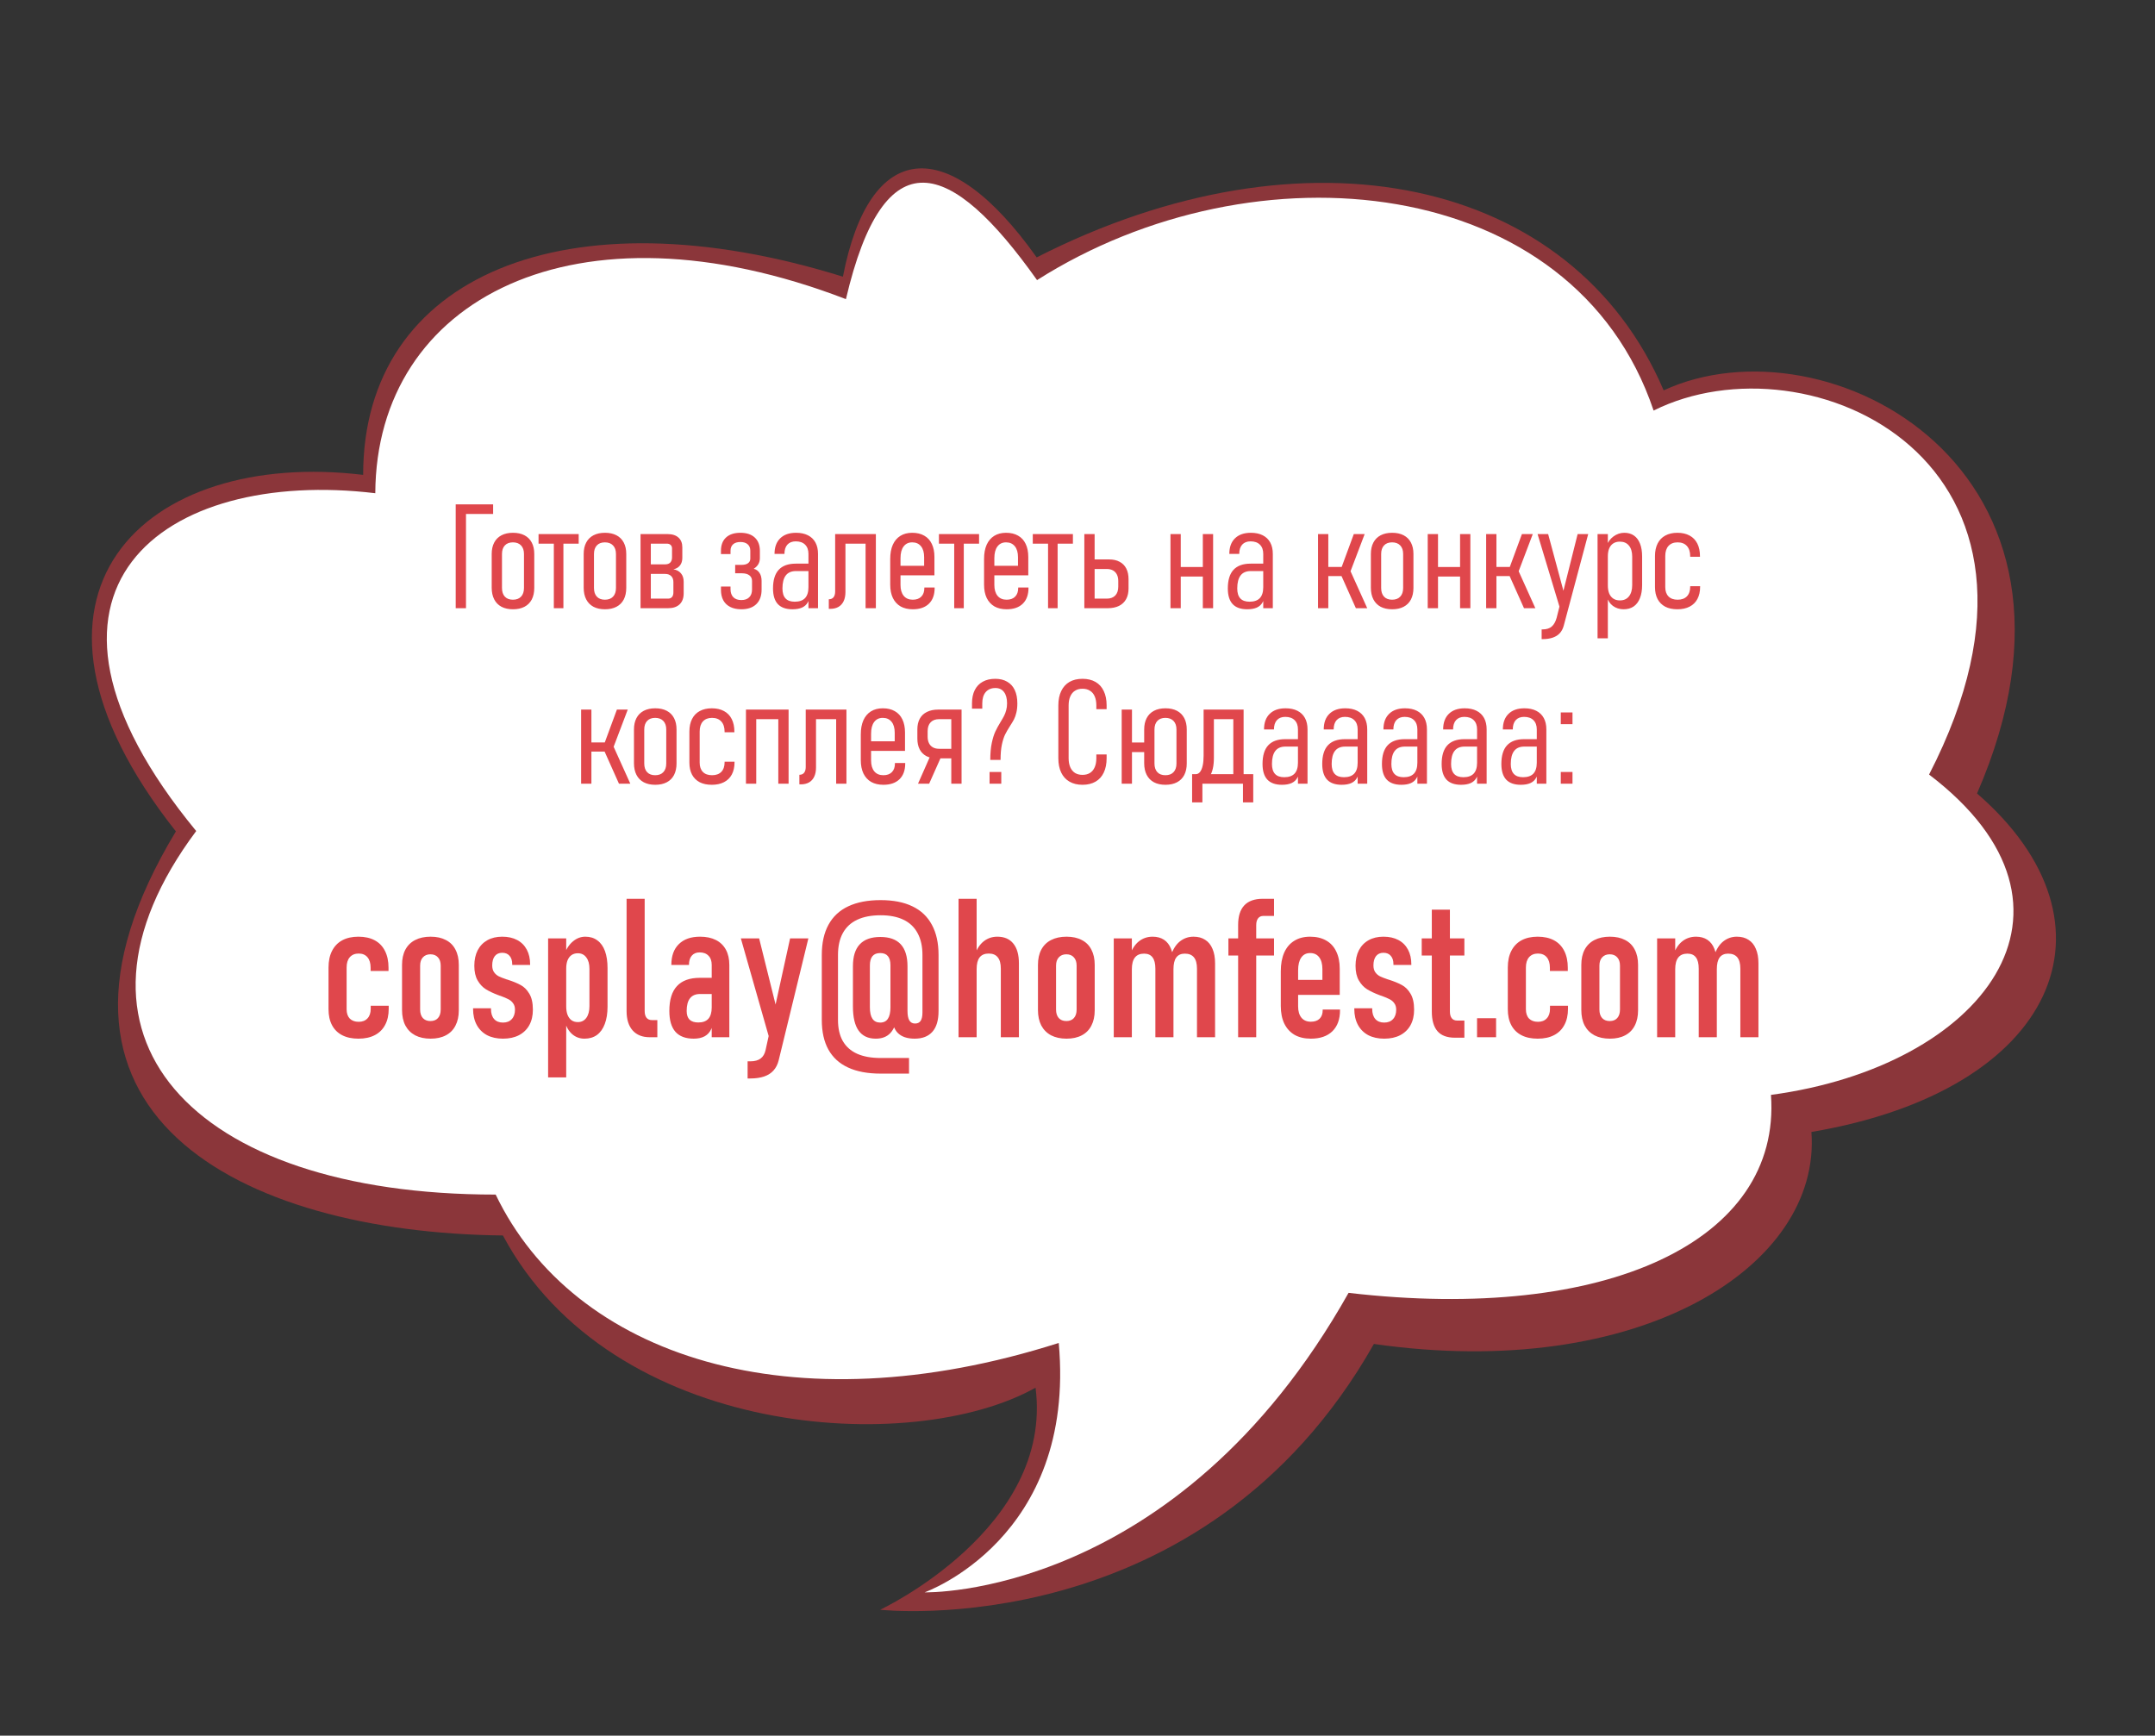
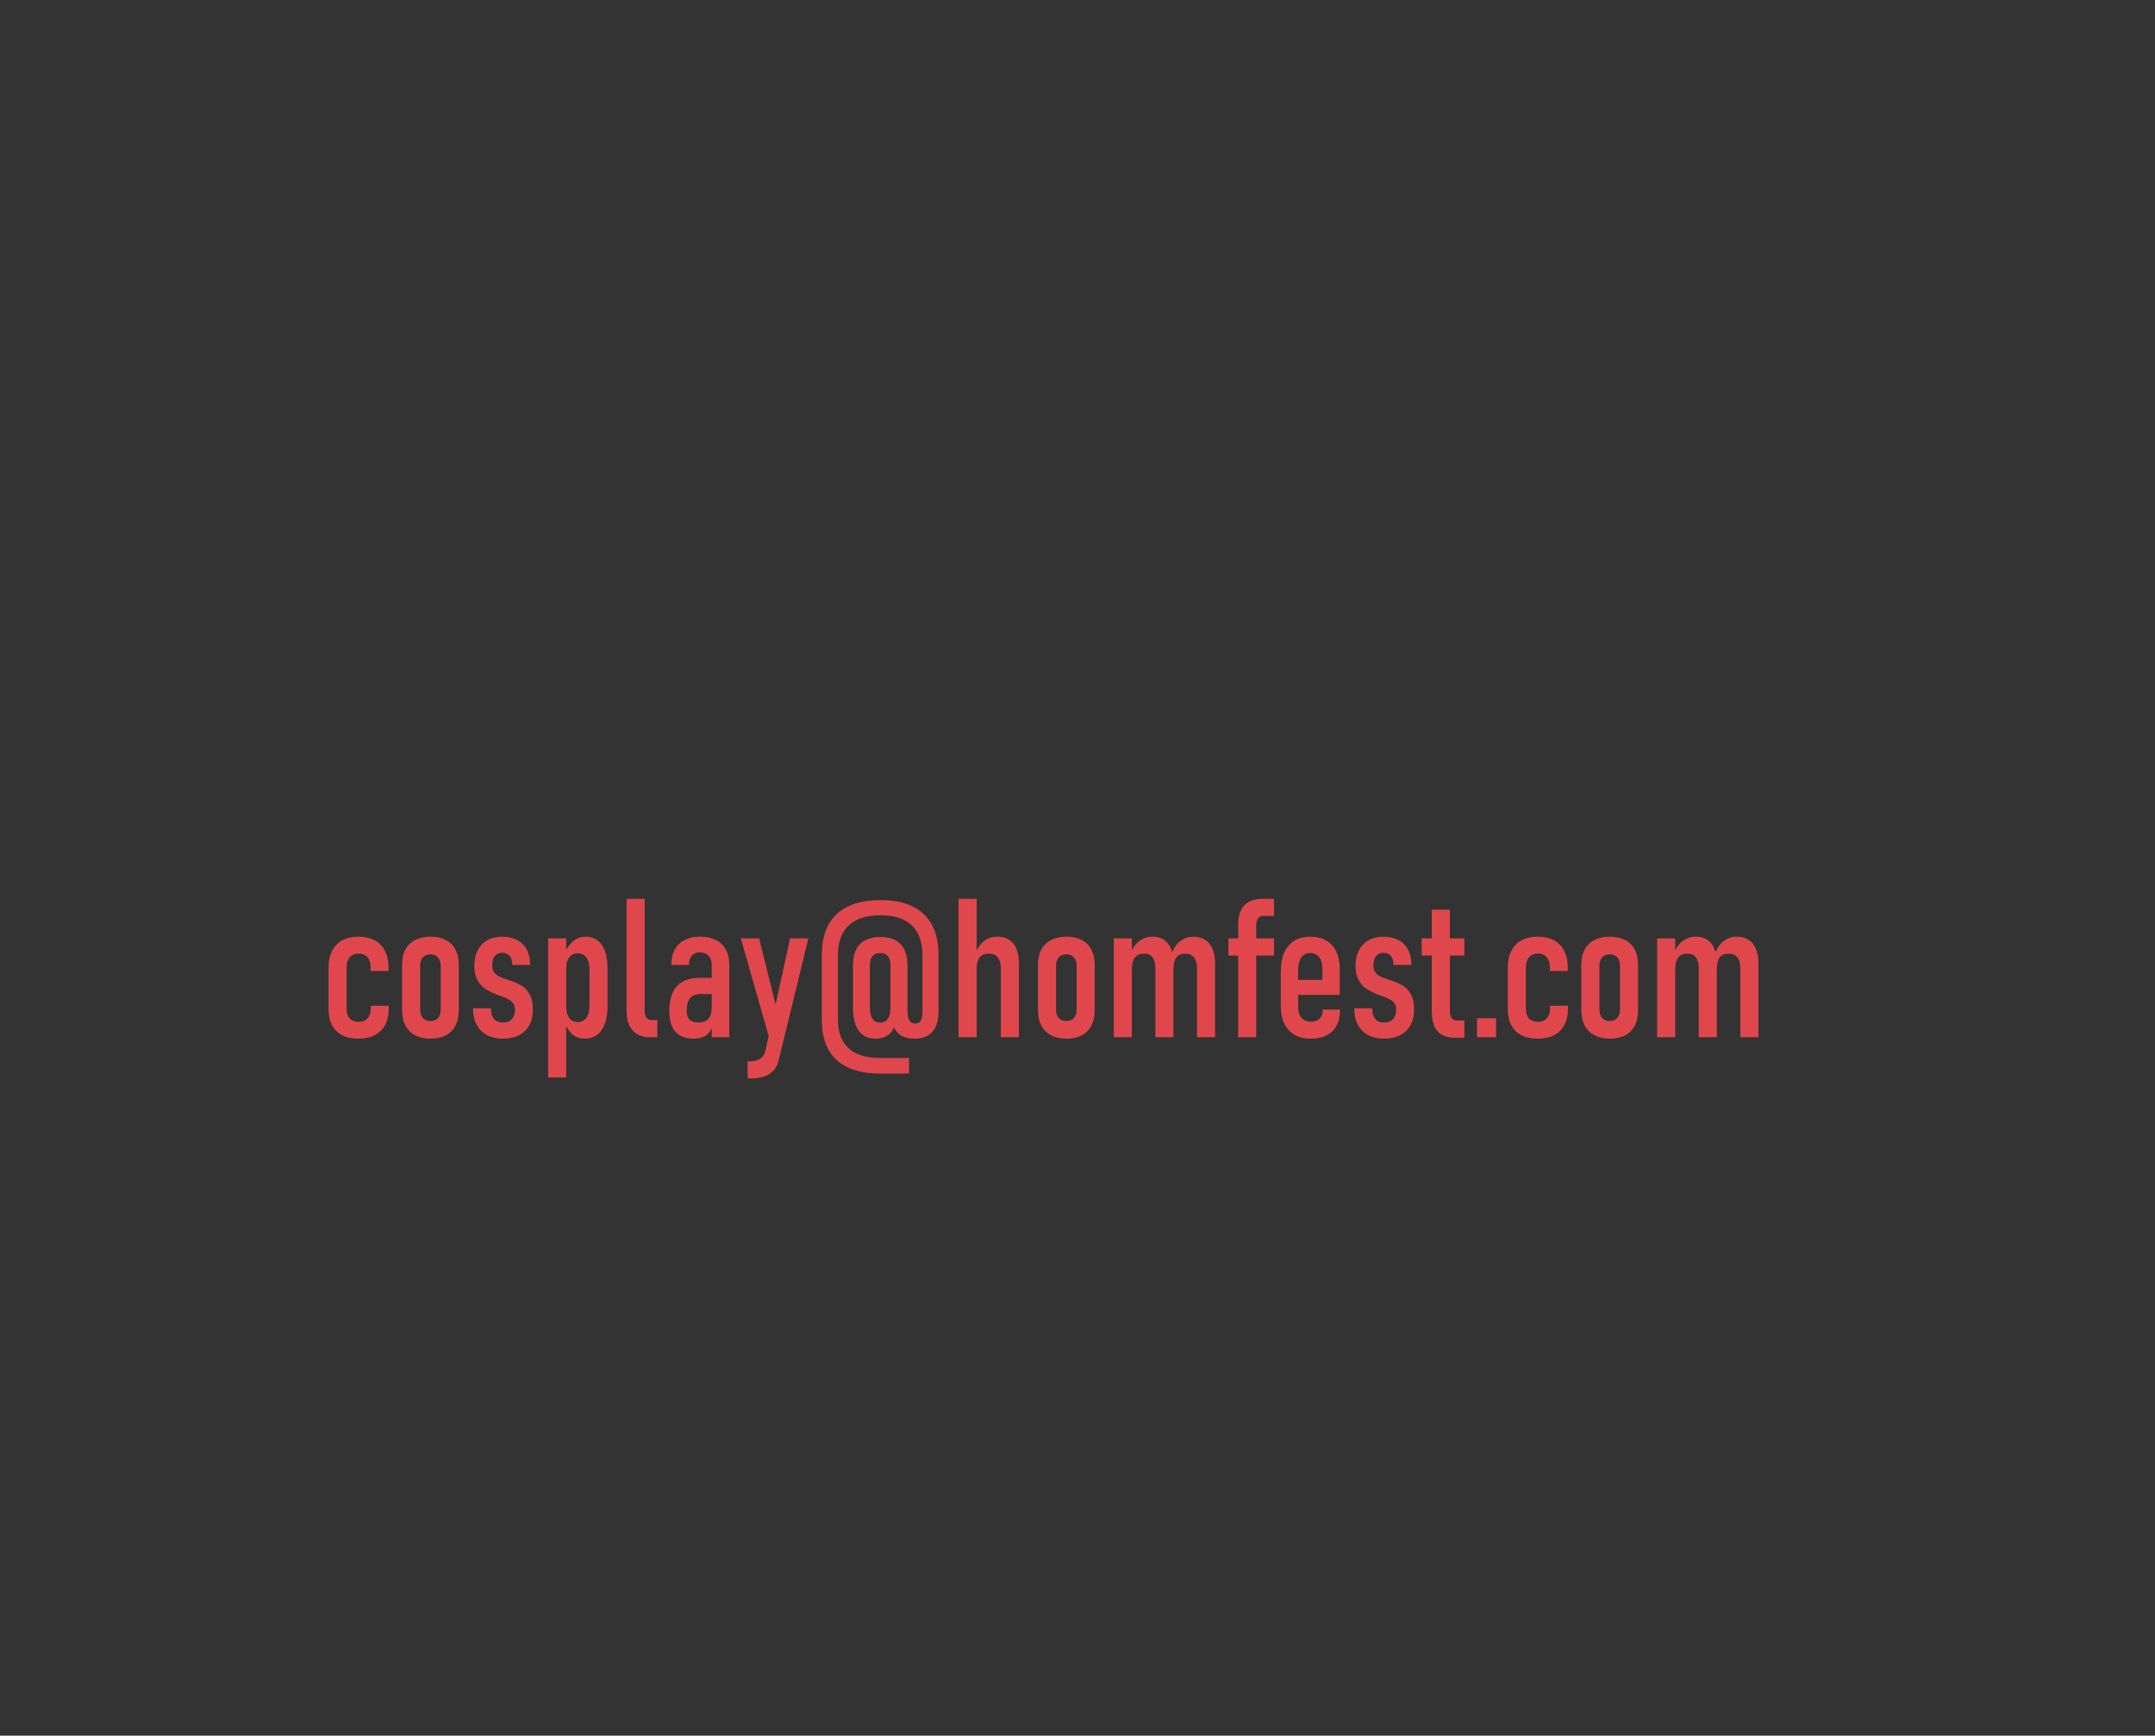
<svg xmlns="http://www.w3.org/2000/svg" width="442" height="356" viewBox="0 0 442 356" fill="none">
  <rect x="0" y="0" width="442" height="356" fill="#333333" stroke="none" />
  <g clip-path="url(#clip0_2113_9255)">
-     <path d="M341.223 80.067C322.505 36.272 267.804 24.671 212.63 52.795C194.348 27.064 178.331 28.658 172.885 56.75C116.347 39.147 74.489 56.441 74.484 97.404C29.883 92.025 -2.638 121.584 36.077 170.53C1.135 228.368 49.285 252.809 103.153 253.412C125.432 295.1 187.072 298.842 212.399 284.631C216.093 313.515 180.523 330.179 180.523 330.179C180.523 330.179 246.711 337.618 281.791 275.663C336.452 283.479 373.597 259.673 371.527 232.18C421.878 223.66 436.446 189.566 405.498 162.749C434.612 95.924 374.518 64.683 341.223 80.067Z" fill="#8B363A" />
-     <path d="M189.646 326.608C189.646 326.608 220.772 315.634 217.154 275.454C162.327 292.963 117.622 278.221 101.662 245.023C38.998 245.047 9.124 212.125 40.242 170.455C-0.704 120.726 33.738 95.957 76.974 101.167C77.158 61.318 118.077 40.028 173.502 61.355C181.371 27.833 194.986 32.494 212.704 57.453C257.367 29.073 322.76 35.446 339.163 84.211C370.842 68.395 428.859 94.402 395.662 158.871C431.869 186.413 406.543 218.77 363.232 224.576C365.399 254.528 329.515 271.346 276.595 265.181C241.251 328.031 189.646 326.608 189.646 326.608Z" fill="white" />
-   </g>
-   <path d="M93.467 103.451H95.577V124.75H93.467V103.451ZM95.328 103.451H101.143V105.414H95.328V103.451ZM105.215 124.97C104.297 124.97 103.511 124.799 102.857 124.457C102.203 124.106 101.705 123.598 101.363 122.934C101.021 122.27 100.85 121.474 100.85 120.546V113.632C100.85 112.714 101.021 111.933 101.363 111.288C101.705 110.634 102.203 110.136 102.857 109.794C103.511 109.452 104.297 109.281 105.215 109.281C106.133 109.281 106.919 109.452 107.574 109.794C108.228 110.136 108.726 110.634 109.068 111.288C109.41 111.933 109.581 112.714 109.581 113.632V120.59C109.581 121.508 109.41 122.299 109.068 122.963C108.726 123.617 108.228 124.115 107.574 124.457C106.919 124.799 106.133 124.97 105.215 124.97ZM105.201 123.007C105.923 123.007 106.48 122.797 106.871 122.377C107.271 121.957 107.471 121.361 107.471 120.59V113.632C107.471 112.88 107.271 112.294 106.871 111.874C106.47 111.454 105.914 111.244 105.201 111.244C104.488 111.244 103.936 111.454 103.545 111.874C103.155 112.294 102.959 112.88 102.959 113.632V120.59C102.959 121.361 103.155 121.957 103.545 122.377C103.936 122.797 104.488 123.007 105.201 123.007ZM113.594 109.545H115.557V124.75H113.594V109.545ZM110.459 109.545H118.692V111.508H110.459V109.545ZM124.083 124.97C123.165 124.97 122.378 124.799 121.724 124.457C121.07 124.106 120.572 123.598 120.23 122.934C119.888 122.27 119.717 121.474 119.717 120.546V113.632C119.717 112.714 119.888 111.933 120.23 111.288C120.572 110.634 121.07 110.136 121.724 109.794C122.378 109.452 123.165 109.281 124.083 109.281C125 109.281 125.787 109.452 126.441 109.794C127.095 110.136 127.593 110.634 127.935 111.288C128.277 111.933 128.448 112.714 128.448 113.632V120.59C128.448 121.508 128.277 122.299 127.935 122.963C127.593 123.617 127.095 124.115 126.441 124.457C125.787 124.799 125 124.97 124.083 124.97ZM124.068 123.007C124.791 123.007 125.347 122.797 125.738 122.377C126.138 121.957 126.338 121.361 126.338 120.59V113.632C126.338 112.88 126.138 112.294 125.738 111.874C125.337 111.454 124.781 111.244 124.068 111.244C123.355 111.244 122.803 111.454 122.413 111.874C122.022 112.294 121.827 112.88 121.827 113.632V120.59C121.827 121.361 122.022 121.957 122.413 122.377C122.803 122.797 123.355 123.007 124.068 123.007ZM133.135 122.787H137.017C137.369 122.787 137.637 122.68 137.823 122.465C138.018 122.24 138.116 121.918 138.116 121.498V119.389C138.116 118.861 137.964 118.451 137.662 118.158C137.359 117.865 136.949 117.719 136.431 117.719H133.135V115.756H136.431C136.88 115.756 137.227 115.634 137.471 115.39C137.715 115.136 137.837 114.784 137.837 114.335V112.489C137.837 112.187 137.74 111.947 137.544 111.772C137.359 111.596 137.095 111.508 136.753 111.508H133.135V109.545H136.915C137.881 109.545 138.628 109.784 139.156 110.263C139.683 110.732 139.947 111.401 139.947 112.27V114.438C139.947 115.063 139.786 115.58 139.463 115.99C139.141 116.401 138.692 116.659 138.116 116.767C138.79 116.884 139.307 117.162 139.668 117.602C140.04 118.041 140.225 118.617 140.225 119.33V121.703C140.225 122.67 139.947 123.422 139.39 123.959C138.833 124.486 138.042 124.75 137.017 124.75H133.135V122.787ZM131.377 109.545H133.487V124.75H131.377V109.545ZM152.046 124.97C151.167 124.97 150.416 124.814 149.791 124.501C149.166 124.189 148.687 123.734 148.355 123.139C148.033 122.543 147.872 121.825 147.872 120.985V120.312H149.834V120.839C149.834 121.552 150.025 122.104 150.406 122.494C150.796 122.885 151.343 123.08 152.046 123.08C152.74 123.08 153.277 122.895 153.658 122.524C154.048 122.143 154.244 121.61 154.244 120.927V119.154C154.244 118.656 154.058 118.271 153.687 117.997C153.326 117.724 152.808 117.587 152.134 117.587H150.787V115.859H152.134C152.691 115.859 153.121 115.746 153.423 115.522C153.736 115.297 153.892 114.98 153.892 114.569V112.958C153.892 112.392 153.711 111.952 153.35 111.64C152.999 111.327 152.5 111.171 151.856 111.171C151.211 111.171 150.713 111.327 150.362 111.64C150.01 111.952 149.834 112.397 149.834 112.973V113.647H147.872V112.973C147.872 111.801 148.218 110.893 148.912 110.248C149.605 109.604 150.586 109.281 151.856 109.281C153.125 109.281 154.107 109.604 154.8 110.248C155.503 110.893 155.855 111.806 155.855 112.987V114.452C155.855 114.931 155.748 115.356 155.533 115.727C155.318 116.088 155.005 116.401 154.595 116.664C155.103 116.791 155.499 117.074 155.782 117.514C156.065 117.943 156.207 118.49 156.207 119.154V120.942C156.207 122.221 155.845 123.212 155.123 123.915C154.4 124.618 153.375 124.97 152.046 124.97ZM165.816 113.617C165.816 112.797 165.586 112.162 165.127 111.713C164.678 111.264 164.039 111.039 163.208 111.039C162.476 111.039 161.905 111.264 161.495 111.713C161.094 112.162 160.894 112.797 160.894 113.617H158.858C158.858 112.24 159.244 111.176 160.015 110.424C160.787 109.662 161.875 109.281 163.282 109.281C164.229 109.281 165.04 109.452 165.713 109.794C166.387 110.136 166.9 110.629 167.251 111.274C167.603 111.918 167.779 112.699 167.779 113.617V124.75H165.816V113.617ZM162.535 124.97C161.207 124.97 160.21 124.618 159.546 123.915C158.882 123.202 158.55 122.133 158.55 120.707C158.55 118.998 158.936 117.724 159.708 116.884C160.489 116.034 161.666 115.609 163.238 115.609H165.948L166.153 117.133H163.252C162.325 117.133 161.631 117.431 161.172 118.026C160.713 118.622 160.484 119.516 160.484 120.707C160.484 121.615 160.694 122.294 161.114 122.743C161.534 123.193 162.164 123.417 163.003 123.417C163.941 123.417 164.644 123.173 165.113 122.685C165.582 122.187 165.816 121.44 165.816 120.443L166.124 121.703C166.114 122.426 165.972 123.031 165.699 123.52C165.435 124.008 165.04 124.374 164.512 124.618C163.985 124.853 163.326 124.97 162.535 124.97ZM169.991 122.919C170.411 122.919 170.733 122.782 170.958 122.509C171.182 122.226 171.294 121.83 171.294 121.322V109.545H173.404V121.44C173.404 122.162 173.282 122.782 173.038 123.3C172.793 123.818 172.437 124.213 171.968 124.486C171.5 124.75 170.938 124.882 170.284 124.882H169.991V122.919ZM177.535 109.545H179.644V124.75H177.535V109.545ZM173.155 109.545H178.238V111.508H173.155V109.545ZM187.217 124.97C186.241 124.97 185.406 124.775 184.712 124.384C184.029 123.984 183.501 123.407 183.13 122.655C182.769 121.894 182.588 120.981 182.588 119.916V114.643C182.588 113.51 182.764 112.543 183.116 111.742C183.477 110.942 183.995 110.331 184.668 109.911C185.342 109.491 186.153 109.281 187.1 109.281C188.067 109.281 188.887 109.477 189.561 109.867C190.245 110.248 190.762 110.81 191.114 111.552C191.475 112.294 191.656 113.188 191.656 114.233V118.012H183.877V116.049H189.546V114.291C189.546 113.324 189.332 112.577 188.902 112.05C188.472 111.513 187.872 111.244 187.1 111.244C186.338 111.244 185.748 111.527 185.328 112.094C184.908 112.651 184.698 113.446 184.698 114.482V119.975C184.698 120.932 184.917 121.679 185.357 122.216C185.796 122.743 186.417 123.007 187.217 123.007C187.969 123.007 188.55 122.797 188.96 122.377C189.38 121.957 189.59 121.361 189.59 120.59V120.502H191.7V120.59C191.7 121.986 191.309 123.066 190.528 123.827C189.747 124.589 188.643 124.97 187.217 124.97ZM195.713 109.545H197.676V124.75H195.713V109.545ZM192.579 109.545H200.811V111.508H192.579V109.545ZM206.465 124.97C205.489 124.97 204.654 124.775 203.96 124.384C203.277 123.984 202.75 123.407 202.378 122.655C202.017 121.894 201.836 120.981 201.836 119.916V114.643C201.836 113.51 202.012 112.543 202.364 111.742C202.725 110.942 203.243 110.331 203.917 109.911C204.59 109.491 205.401 109.281 206.348 109.281C207.315 109.281 208.135 109.477 208.809 109.867C209.493 110.248 210.01 110.81 210.362 111.552C210.723 112.294 210.904 113.188 210.904 114.233V118.012H203.125V116.049H208.794V114.291C208.794 113.324 208.58 112.577 208.15 112.05C207.72 111.513 207.12 111.244 206.348 111.244C205.586 111.244 204.996 111.527 204.576 112.094C204.156 112.651 203.946 113.446 203.946 114.482V119.975C203.946 120.932 204.166 121.679 204.605 122.216C205.044 122.743 205.665 123.007 206.465 123.007C207.217 123.007 207.798 122.797 208.208 122.377C208.628 121.957 208.838 121.361 208.838 120.59V120.502H210.948V120.59C210.948 121.986 210.557 123.066 209.776 123.827C208.995 124.589 207.891 124.97 206.465 124.97ZM214.961 109.545H216.924V124.75H214.961V109.545ZM211.827 109.545H220.059V111.508H211.827V109.545ZM223.516 122.787H227.002C227.754 122.787 228.335 122.572 228.746 122.143C229.156 121.713 229.361 121.108 229.361 120.326V119.184C229.361 118.666 229.268 118.222 229.083 117.851C228.897 117.48 228.628 117.196 228.277 117.001C227.925 116.806 227.5 116.708 227.002 116.708H223.516V114.745H227.486C228.326 114.745 229.043 114.906 229.639 115.229C230.235 115.541 230.689 116 231.001 116.606C231.314 117.211 231.47 117.943 231.47 118.803V120.707C231.47 121.557 231.304 122.284 230.972 122.89C230.64 123.495 230.152 123.959 229.507 124.281C228.863 124.594 228.091 124.75 227.193 124.75H223.516V122.787ZM222.403 109.545H224.512V124.75H222.403V109.545ZM246.705 109.545H248.814V124.75H246.705V109.545ZM240.069 109.545H242.178V124.75H240.069V109.545ZM241.724 116.298H247.774V118.261H241.724V116.298ZM259.097 113.617C259.097 112.797 258.868 112.162 258.409 111.713C257.959 111.264 257.32 111.039 256.49 111.039C255.757 111.039 255.186 111.264 254.776 111.713C254.375 112.162 254.175 112.797 254.175 113.617H252.139C252.139 112.24 252.525 111.176 253.296 110.424C254.068 109.662 255.157 109.281 256.563 109.281C257.51 109.281 258.321 109.452 258.995 109.794C259.668 110.136 260.181 110.629 260.533 111.274C260.884 111.918 261.06 112.699 261.06 113.617V124.75H259.097V113.617ZM255.816 124.97C254.488 124.97 253.492 124.618 252.828 123.915C252.164 123.202 251.832 122.133 251.832 120.707C251.832 118.998 252.217 117.724 252.989 116.884C253.77 116.034 254.947 115.609 256.519 115.609H259.229L259.434 117.133H256.534C255.606 117.133 254.913 117.431 254.454 118.026C253.995 118.622 253.765 119.516 253.765 120.707C253.765 121.615 253.975 122.294 254.395 122.743C254.815 123.193 255.445 123.417 256.285 123.417C257.222 123.417 257.925 123.173 258.394 122.685C258.863 122.187 259.097 121.44 259.097 120.443L259.405 121.703C259.395 122.426 259.253 123.031 258.98 123.52C258.716 124.008 258.321 124.374 257.793 124.618C257.266 124.853 256.607 124.97 255.816 124.97ZM275.02 116.737L277.671 109.545H279.898L276.631 118.144L275.02 116.737ZM270.333 109.545H272.442V124.75H270.333V109.545ZM274.947 117.704L276.675 116.444L280.425 124.75H278.096L274.947 117.704ZM271.783 116.283H276.91V118.158H271.783V116.283ZM285.538 124.97C284.62 124.97 283.833 124.799 283.179 124.457C282.525 124.106 282.027 123.598 281.685 122.934C281.343 122.27 281.172 121.474 281.172 120.546V113.632C281.172 112.714 281.343 111.933 281.685 111.288C282.027 110.634 282.525 110.136 283.179 109.794C283.833 109.452 284.62 109.281 285.538 109.281C286.456 109.281 287.242 109.452 287.896 109.794C288.55 110.136 289.048 110.634 289.39 111.288C289.732 111.933 289.903 112.714 289.903 113.632V120.59C289.903 121.508 289.732 122.299 289.39 122.963C289.048 123.617 288.55 124.115 287.896 124.457C287.242 124.799 286.456 124.97 285.538 124.97ZM285.523 123.007C286.246 123.007 286.802 122.797 287.193 122.377C287.593 121.957 287.793 121.361 287.793 120.59V113.632C287.793 112.88 287.593 112.294 287.193 111.874C286.792 111.454 286.236 111.244 285.523 111.244C284.81 111.244 284.258 111.454 283.868 111.874C283.477 112.294 283.282 112.88 283.282 113.632V120.59C283.282 121.361 283.477 121.957 283.868 122.377C284.258 122.797 284.81 123.007 285.523 123.007ZM299.468 109.545H301.578V124.75H299.468V109.545ZM292.833 109.545H294.942V124.75H292.833V109.545ZM294.488 116.298H300.538V118.261H294.488V116.298ZM309.502 116.737L312.154 109.545H314.38L311.114 118.144L309.502 116.737ZM304.815 109.545H306.924V124.75H304.815V109.545ZM309.429 117.704L311.158 116.444L314.908 124.75H312.579L309.429 117.704ZM306.265 116.283H311.392V118.158H306.265V116.283ZM325.748 109.545L320.738 128.31C320.572 128.935 320.303 129.452 319.932 129.862C319.561 130.273 319.078 130.58 318.482 130.785C317.896 130.99 317.188 131.093 316.358 131.093H316.197V129.101H316.358C317.178 129.101 317.813 128.905 318.262 128.515C318.711 128.124 319.048 127.528 319.273 126.728L323.58 109.545H325.748ZM315.362 109.545H317.53L321.031 122.524L320.254 125.761L315.362 109.545ZM327.667 109.545H329.776V130.932H327.667V109.545ZM333.013 124.97C332.183 124.97 331.451 124.74 330.816 124.281C330.191 123.813 329.776 123.173 329.571 122.362L329.776 120.063C329.776 120.717 329.869 121.274 330.054 121.733C330.25 122.192 330.533 122.543 330.904 122.787C331.275 123.031 331.719 123.153 332.237 123.153C333.038 123.153 333.658 122.88 334.097 122.333C334.546 121.776 334.771 121 334.771 120.004V114.174C334.771 113.197 334.546 112.441 334.097 111.903C333.658 111.366 333.038 111.098 332.237 111.098C331.719 111.098 331.275 111.215 330.904 111.449C330.533 111.684 330.25 112.03 330.054 112.489C329.869 112.939 329.776 113.481 329.776 114.115L329.468 112.065C329.771 111.195 330.259 110.517 330.933 110.028C331.617 109.53 332.359 109.281 333.16 109.281C333.931 109.281 334.59 109.472 335.137 109.853C335.684 110.234 336.099 110.79 336.382 111.523C336.666 112.245 336.807 113.124 336.807 114.159V120.004C336.807 121.049 336.656 121.947 336.353 122.699C336.06 123.442 335.63 124.008 335.064 124.399C334.498 124.779 333.814 124.97 333.013 124.97ZM344.043 124.97C343.067 124.97 342.237 124.794 341.553 124.443C340.87 124.081 340.347 123.564 339.986 122.89C339.625 122.206 339.444 121.381 339.444 120.414V114.057C339.444 113.051 339.625 112.192 339.986 111.479C340.347 110.766 340.87 110.224 341.553 109.853C342.247 109.472 343.077 109.281 344.043 109.281C345.02 109.281 345.855 109.472 346.548 109.853C347.242 110.224 347.769 110.771 348.13 111.493C348.492 112.206 348.672 113.07 348.672 114.086V114.203H346.666V114.086C346.666 113.188 346.441 112.489 345.992 111.991C345.542 111.493 344.908 111.244 344.087 111.244C343.287 111.244 342.662 111.488 342.212 111.977C341.773 112.465 341.553 113.158 341.553 114.057V120.414C341.553 121.244 341.773 121.884 342.212 122.333C342.652 122.782 343.277 123.007 344.087 123.007C344.908 123.007 345.542 122.777 345.992 122.318C346.441 121.85 346.666 121.195 346.666 120.356V120.238H348.702V120.356C348.702 121.332 348.516 122.167 348.145 122.86C347.784 123.544 347.251 124.067 346.548 124.428C345.855 124.789 345.02 124.97 344.043 124.97ZM123.877 152.737L126.529 145.545H128.755L125.489 154.144L123.877 152.737ZM119.19 145.545H121.299V160.75H119.19V145.545ZM123.804 153.704L125.533 152.444L129.283 160.75H126.954L123.804 153.704ZM120.64 152.283H125.767V154.158H120.64V152.283ZM134.395 160.97C133.477 160.97 132.691 160.799 132.037 160.457C131.382 160.106 130.884 159.598 130.542 158.934C130.201 158.27 130.03 157.474 130.03 156.546V149.632C130.03 148.714 130.201 147.933 130.542 147.288C130.884 146.634 131.382 146.136 132.037 145.794C132.691 145.452 133.477 145.281 134.395 145.281C135.313 145.281 136.099 145.452 136.753 145.794C137.408 146.136 137.906 146.634 138.248 147.288C138.589 147.933 138.76 148.714 138.76 149.632V156.59C138.76 157.508 138.589 158.299 138.248 158.963C137.906 159.617 137.408 160.115 136.753 160.457C136.099 160.799 135.313 160.97 134.395 160.97ZM134.38 159.007C135.103 159.007 135.66 158.797 136.05 158.377C136.451 157.957 136.651 157.361 136.651 156.59V149.632C136.651 148.88 136.451 148.294 136.05 147.874C135.65 147.454 135.093 147.244 134.38 147.244C133.667 147.244 133.116 147.454 132.725 147.874C132.334 148.294 132.139 148.88 132.139 149.632V156.59C132.139 157.361 132.334 157.957 132.725 158.377C133.116 158.797 133.667 159.007 134.38 159.007ZM145.997 160.97C145.02 160.97 144.19 160.794 143.506 160.443C142.823 160.081 142.3 159.564 141.939 158.89C141.578 158.206 141.397 157.381 141.397 156.414V150.057C141.397 149.051 141.578 148.192 141.939 147.479C142.3 146.766 142.823 146.224 143.506 145.853C144.2 145.472 145.03 145.281 145.997 145.281C146.973 145.281 147.808 145.472 148.501 145.853C149.195 146.224 149.722 146.771 150.083 147.493C150.445 148.206 150.625 149.07 150.625 150.086V150.203H148.619V150.086C148.619 149.188 148.394 148.489 147.945 147.991C147.496 147.493 146.861 147.244 146.041 147.244C145.24 147.244 144.615 147.488 144.166 147.977C143.726 148.465 143.506 149.158 143.506 150.057V156.414C143.506 157.244 143.726 157.884 144.166 158.333C144.605 158.782 145.23 159.007 146.041 159.007C146.861 159.007 147.496 158.777 147.945 158.318C148.394 157.85 148.619 157.195 148.619 156.356V156.238H150.655V156.356C150.655 157.332 150.469 158.167 150.098 158.86C149.737 159.544 149.205 160.067 148.501 160.428C147.808 160.789 146.973 160.97 145.997 160.97ZM159.634 145.545H161.744V160.75H159.634V145.545ZM152.999 145.545H155.108V160.75H152.999V145.545ZM154.654 145.545H160.542V147.508H154.654V145.545ZM163.956 158.919C164.375 158.919 164.698 158.782 164.922 158.509C165.147 158.226 165.259 157.83 165.259 157.322V145.545H167.369V157.44C167.369 158.162 167.247 158.782 167.002 159.3C166.758 159.818 166.402 160.213 165.933 160.486C165.464 160.75 164.903 160.882 164.249 160.882H163.956V158.919ZM171.5 145.545H173.609V160.75H171.5V145.545ZM167.12 145.545H172.203V147.508H167.12V145.545ZM181.182 160.97C180.206 160.97 179.371 160.775 178.677 160.384C177.994 159.984 177.466 159.407 177.095 158.655C176.734 157.894 176.553 156.981 176.553 155.916V150.643C176.553 149.51 176.729 148.543 177.081 147.742C177.442 146.942 177.959 146.331 178.633 145.911C179.307 145.491 180.118 145.281 181.065 145.281C182.032 145.281 182.852 145.477 183.526 145.867C184.209 146.248 184.727 146.81 185.079 147.552C185.44 148.294 185.621 149.188 185.621 150.233V154.012H177.842V152.049H183.511V150.291C183.511 149.324 183.296 148.577 182.867 148.05C182.437 147.513 181.836 147.244 181.065 147.244C180.303 147.244 179.712 147.527 179.292 148.094C178.873 148.651 178.663 149.446 178.663 150.482V155.975C178.663 156.932 178.882 157.679 179.322 158.216C179.761 158.743 180.381 159.007 181.182 159.007C181.934 159.007 182.515 158.797 182.925 158.377C183.345 157.957 183.555 157.361 183.555 156.59V156.502H185.665V156.59C185.665 157.986 185.274 159.066 184.493 159.827C183.711 160.589 182.608 160.97 181.182 160.97ZM192.139 155.55C191.299 155.55 190.582 155.394 189.986 155.081C189.39 154.759 188.936 154.295 188.624 153.69C188.311 153.084 188.155 152.352 188.155 151.492V149.588C188.155 148.738 188.321 148.011 188.653 147.405C188.985 146.8 189.473 146.341 190.118 146.028C190.762 145.706 191.534 145.545 192.432 145.545H196.109V147.508H192.623C191.871 147.508 191.29 147.723 190.879 148.152C190.469 148.582 190.264 149.188 190.264 149.969V151.111C190.264 151.629 190.357 152.073 190.542 152.444C190.728 152.816 190.997 153.099 191.348 153.294C191.7 153.489 192.125 153.587 192.623 153.587H196.109V155.55H192.139ZM195.113 160.75V145.545H197.222V160.75H195.113ZM188.287 160.75L191.172 154.217L193.179 154.891L190.572 160.75H188.287ZM203.111 155.872C203.111 154.525 203.213 153.367 203.418 152.401C203.624 151.434 203.868 150.648 204.151 150.042C204.434 149.437 204.8 148.768 205.25 148.035C205.552 147.547 205.787 147.137 205.953 146.805C206.128 146.463 206.27 146.082 206.377 145.662C206.495 145.242 206.553 144.778 206.553 144.271C206.553 143.265 206.343 142.488 205.923 141.942C205.513 141.395 204.927 141.121 204.166 141.121C203.316 141.121 202.652 141.4 202.173 141.956C201.705 142.503 201.47 143.275 201.47 144.271V145.355H199.361V144.271C199.361 143.216 199.546 142.313 199.917 141.561C200.298 140.799 200.845 140.223 201.558 139.832C202.271 139.432 203.13 139.232 204.136 139.232C205.093 139.232 205.909 139.432 206.583 139.832C207.266 140.223 207.784 140.794 208.135 141.546C208.487 142.298 208.663 143.206 208.663 144.271C208.663 144.993 208.594 145.628 208.458 146.175C208.331 146.712 208.169 147.171 207.974 147.552C207.779 147.923 207.51 148.372 207.168 148.9C206.749 149.554 206.407 150.145 206.143 150.672C205.889 151.199 205.669 151.893 205.484 152.752C205.308 153.611 205.22 154.651 205.22 155.872H203.111ZM202.964 158.348H205.367V160.75H202.964V158.348ZM222.022 160.97C220.987 160.97 220.098 160.755 219.356 160.325C218.614 159.896 218.047 159.276 217.657 158.465C217.266 157.645 217.071 156.663 217.071 155.521V144.695C217.071 143.543 217.266 142.562 217.657 141.751C218.047 140.931 218.609 140.306 219.341 139.876C220.083 139.446 220.977 139.232 222.022 139.232C223.067 139.232 223.96 139.446 224.703 139.876C225.445 140.306 226.006 140.931 226.387 141.751C226.778 142.562 226.973 143.538 226.973 144.681V145.457H224.864V144.681C224.864 143.958 224.751 143.343 224.527 142.835C224.312 142.327 223.99 141.942 223.56 141.678C223.14 141.404 222.627 141.268 222.022 141.268C221.426 141.268 220.914 141.404 220.484 141.678C220.064 141.942 219.742 142.332 219.517 142.85C219.292 143.358 219.18 143.973 219.18 144.695V155.521C219.18 156.234 219.292 156.849 219.517 157.366C219.742 157.874 220.064 158.265 220.484 158.538C220.914 158.802 221.426 158.934 222.022 158.934C222.627 158.934 223.14 158.802 223.56 158.538C223.99 158.265 224.312 157.874 224.527 157.366C224.751 156.859 224.864 156.243 224.864 155.521V154.744H226.973V155.521C226.973 156.663 226.778 157.645 226.387 158.465C226.006 159.276 225.445 159.896 224.703 160.325C223.96 160.755 223.067 160.97 222.022 160.97ZM231.558 152.298H235.85V154.261H231.558V152.298ZM230.064 145.545H232.173V160.75H230.064V145.545ZM239.043 160.97C238.125 160.97 237.339 160.799 236.685 160.457C236.031 160.106 235.533 159.598 235.191 158.934C234.849 158.27 234.678 157.474 234.678 156.546V149.632C234.678 148.714 234.849 147.933 235.191 147.288C235.533 146.634 236.031 146.136 236.685 145.794C237.339 145.452 238.125 145.281 239.043 145.281C239.961 145.281 240.748 145.452 241.402 145.794C242.056 146.136 242.554 146.634 242.896 147.288C243.238 147.933 243.409 148.714 243.409 149.632V156.59C243.409 157.508 243.238 158.299 242.896 158.963C242.554 159.617 242.056 160.115 241.402 160.457C240.748 160.799 239.961 160.97 239.043 160.97ZM239.029 159.007C239.751 159.007 240.308 158.797 240.699 158.377C241.099 157.957 241.299 157.361 241.299 156.59V149.632C241.299 148.88 241.099 148.294 240.699 147.874C240.298 147.454 239.742 147.244 239.029 147.244C238.316 147.244 237.764 147.454 237.374 147.874C236.983 148.294 236.788 148.88 236.788 149.632V156.59C236.788 157.361 236.983 157.957 237.374 158.377C237.764 158.797 238.316 159.007 239.029 159.007ZM244.917 158.787H245.269C245.601 158.787 245.884 158.641 246.119 158.348C246.363 158.045 246.548 157.61 246.675 157.044C246.802 156.478 246.866 155.794 246.866 154.993V145.545H248.975V155.403C248.975 157.112 248.682 158.397 248.096 159.256C247.51 160.115 246.666 160.545 245.562 160.545H244.917V158.787ZM244.507 158.787H246.617V164.573H244.507V158.787ZM244.507 158.787H255.42V160.75H244.507V158.787ZM254.937 158.787H257.046V164.573H254.937V158.787ZM252.959 145.545H255.069V160.75H252.959V145.545ZM248.287 145.545H253.37V147.508H248.287V145.545ZM266.216 149.617C266.216 148.797 265.987 148.162 265.528 147.713C265.079 147.264 264.439 147.039 263.609 147.039C262.876 147.039 262.305 147.264 261.895 147.713C261.495 148.162 261.294 148.797 261.294 149.617H259.258C259.258 148.24 259.644 147.176 260.416 146.424C261.187 145.662 262.276 145.281 263.682 145.281C264.629 145.281 265.44 145.452 266.114 145.794C266.788 146.136 267.3 146.629 267.652 147.274C268.003 147.918 268.179 148.699 268.179 149.617V160.75H266.216V149.617ZM262.935 160.97C261.607 160.97 260.611 160.618 259.947 159.915C259.283 159.202 258.951 158.133 258.951 156.707C258.951 154.998 259.336 153.724 260.108 152.884C260.889 152.034 262.066 151.609 263.638 151.609H266.348L266.553 153.133H263.653C262.725 153.133 262.032 153.431 261.573 154.026C261.114 154.622 260.884 155.516 260.884 156.707C260.884 157.615 261.094 158.294 261.514 158.743C261.934 159.193 262.564 159.417 263.404 159.417C264.341 159.417 265.044 159.173 265.513 158.685C265.982 158.187 266.216 157.44 266.216 156.443L266.524 157.703C266.514 158.426 266.373 159.031 266.099 159.52C265.835 160.008 265.44 160.374 264.913 160.618C264.385 160.853 263.726 160.97 262.935 160.97ZM278.462 149.617C278.462 148.797 278.233 148.162 277.774 147.713C277.325 147.264 276.685 147.039 275.855 147.039C275.123 147.039 274.551 147.264 274.141 147.713C273.741 148.162 273.541 148.797 273.541 149.617H271.504C271.504 148.24 271.89 147.176 272.662 146.424C273.433 145.662 274.522 145.281 275.928 145.281C276.875 145.281 277.686 145.452 278.36 145.794C279.034 146.136 279.546 146.629 279.898 147.274C280.25 147.918 280.425 148.699 280.425 149.617V160.75H278.462V149.617ZM275.181 160.97C273.853 160.97 272.857 160.618 272.193 159.915C271.529 159.202 271.197 158.133 271.197 156.707C271.197 154.998 271.583 153.724 272.354 152.884C273.135 152.034 274.312 151.609 275.884 151.609H278.594L278.799 153.133H275.899C274.971 153.133 274.278 153.431 273.819 154.026C273.36 154.622 273.13 155.516 273.13 156.707C273.13 157.615 273.34 158.294 273.76 158.743C274.18 159.193 274.81 159.417 275.65 159.417C276.587 159.417 277.291 159.173 277.759 158.685C278.228 158.187 278.462 157.44 278.462 156.443L278.77 157.703C278.76 158.426 278.619 159.031 278.345 159.52C278.082 160.008 277.686 160.374 277.159 160.618C276.631 160.853 275.972 160.97 275.181 160.97ZM290.708 149.617C290.708 148.797 290.479 148.162 290.02 147.713C289.571 147.264 288.931 147.039 288.101 147.039C287.369 147.039 286.797 147.264 286.387 147.713C285.987 148.162 285.787 148.797 285.787 149.617H283.75C283.75 148.24 284.136 147.176 284.908 146.424C285.679 145.662 286.768 145.281 288.174 145.281C289.122 145.281 289.932 145.452 290.606 145.794C291.28 146.136 291.792 146.629 292.144 147.274C292.496 147.918 292.671 148.699 292.671 149.617V160.75H290.708V149.617ZM287.427 160.97C286.099 160.97 285.103 160.618 284.439 159.915C283.775 159.202 283.443 158.133 283.443 156.707C283.443 154.998 283.829 153.724 284.6 152.884C285.381 152.034 286.558 151.609 288.13 151.609H290.84L291.045 153.133H288.145C287.217 153.133 286.524 153.431 286.065 154.026C285.606 154.622 285.376 155.516 285.376 156.707C285.376 157.615 285.586 158.294 286.006 158.743C286.426 159.193 287.056 159.417 287.896 159.417C288.833 159.417 289.537 159.173 290.005 158.685C290.474 158.187 290.708 157.44 290.708 156.443L291.016 157.703C291.006 158.426 290.865 159.031 290.591 159.52C290.328 160.008 289.932 160.374 289.405 160.618C288.877 160.853 288.218 160.97 287.427 160.97ZM302.955 149.617C302.955 148.797 302.725 148.162 302.266 147.713C301.817 147.264 301.177 147.039 300.347 147.039C299.615 147.039 299.043 147.264 298.633 147.713C298.233 148.162 298.033 148.797 298.033 149.617H295.997C295.997 148.24 296.382 147.176 297.154 146.424C297.925 145.662 299.014 145.281 300.42 145.281C301.368 145.281 302.178 145.452 302.852 145.794C303.526 146.136 304.039 146.629 304.39 147.274C304.742 147.918 304.917 148.699 304.917 149.617V160.75H302.955V149.617ZM299.673 160.97C298.345 160.97 297.349 160.618 296.685 159.915C296.021 159.202 295.689 158.133 295.689 156.707C295.689 154.998 296.075 153.724 296.846 152.884C297.627 152.034 298.804 151.609 300.376 151.609H303.086L303.292 153.133H300.391C299.463 153.133 298.77 153.431 298.311 154.026C297.852 154.622 297.623 155.516 297.623 156.707C297.623 157.615 297.833 158.294 298.252 158.743C298.672 159.193 299.302 159.417 300.142 159.417C301.08 159.417 301.783 159.173 302.251 158.685C302.72 158.187 302.955 157.44 302.955 156.443L303.262 157.703C303.252 158.426 303.111 159.031 302.837 159.52C302.574 160.008 302.178 160.374 301.651 160.618C301.124 160.853 300.464 160.97 299.673 160.97ZM315.201 149.617C315.201 148.797 314.971 148.162 314.512 147.713C314.063 147.264 313.423 147.039 312.593 147.039C311.861 147.039 311.29 147.264 310.879 147.713C310.479 148.162 310.279 148.797 310.279 149.617H308.243C308.243 148.24 308.628 147.176 309.4 146.424C310.171 145.662 311.26 145.281 312.667 145.281C313.614 145.281 314.424 145.452 315.098 145.794C315.772 146.136 316.285 146.629 316.636 147.274C316.988 147.918 317.164 148.699 317.164 149.617V160.75H315.201V149.617ZM311.919 160.97C310.591 160.97 309.595 160.618 308.931 159.915C308.267 159.202 307.935 158.133 307.935 156.707C307.935 154.998 308.321 153.724 309.092 152.884C309.874 152.034 311.05 151.609 312.623 151.609H315.333L315.538 153.133H312.637C311.709 153.133 311.016 153.431 310.557 154.026C310.098 154.622 309.869 155.516 309.869 156.707C309.869 157.615 310.079 158.294 310.499 158.743C310.918 159.193 311.548 159.417 312.388 159.417C313.326 159.417 314.029 159.173 314.498 158.685C314.966 158.187 315.201 157.44 315.201 156.443L315.508 157.703C315.499 158.426 315.357 159.031 315.083 159.52C314.82 160.008 314.424 160.374 313.897 160.618C313.37 160.853 312.71 160.97 311.919 160.97ZM320.123 158.348H322.525V160.75H320.123V158.348ZM320.123 146.131H322.525V148.533H320.123V146.131Z" fill="#E0474C" />
+     </g>
  <path d="M73.515 213.043C72.213 213.043 71.106 212.809 70.195 212.34C69.283 211.871 68.587 211.188 68.105 210.289C67.623 209.378 67.382 208.284 67.382 207.008V198.453C67.382 197.112 67.623 195.973 68.105 195.035C68.587 194.085 69.283 193.362 70.195 192.867C71.119 192.373 72.226 192.125 73.515 192.125C74.817 192.125 75.93 192.373 76.855 192.867C77.779 193.362 78.483 194.091 78.964 195.055C79.446 196.005 79.687 197.151 79.687 198.492V199.156H76.015V198.492C76.015 197.568 75.8 196.852 75.371 196.344C74.941 195.836 74.342 195.582 73.574 195.582C72.793 195.582 72.18 195.836 71.738 196.344C71.308 196.839 71.093 197.542 71.093 198.453V207.008C71.093 207.828 71.308 208.466 71.738 208.922C72.18 209.365 72.793 209.586 73.574 209.586C74.342 209.586 74.941 209.352 75.371 208.883C75.813 208.414 76.035 207.763 76.035 206.93V206.285H79.726V206.93C79.726 208.219 79.479 209.319 78.984 210.231C78.502 211.142 77.799 211.839 76.874 212.32C75.95 212.802 74.83 213.043 73.515 213.043ZM88.32 213.043C87.096 213.043 86.041 212.815 85.156 212.359C84.283 211.891 83.613 211.22 83.144 210.348C82.688 209.462 82.46 208.401 82.46 207.164V197.906C82.46 196.682 82.688 195.641 83.144 194.781C83.613 193.909 84.283 193.251 85.156 192.809C86.041 192.353 87.096 192.125 88.32 192.125C89.544 192.125 90.585 192.353 91.445 192.809C92.317 193.251 92.975 193.909 93.418 194.781C93.873 195.641 94.101 196.682 94.101 197.906V207.223C94.101 208.447 93.873 209.495 93.418 210.367C92.975 211.24 92.317 211.904 91.445 212.359C90.585 212.815 89.544 213.043 88.32 213.043ZM88.281 209.43C88.945 209.43 89.459 209.228 89.824 208.824C90.201 208.408 90.39 207.822 90.39 207.067V198.063C90.39 197.333 90.201 196.767 89.824 196.363C89.459 195.947 88.945 195.738 88.281 195.738C87.63 195.738 87.115 195.947 86.738 196.363C86.36 196.767 86.171 197.333 86.171 198.063V207.067C86.171 207.809 86.354 208.388 86.718 208.805C87.096 209.221 87.617 209.43 88.281 209.43ZM103.164 213.043C101.901 213.043 100.807 212.802 99.882 212.32C98.971 211.826 98.268 211.123 97.773 210.211C97.278 209.287 97.031 208.206 97.031 206.969V206.813H100.703V206.969C100.703 207.841 100.917 208.525 101.347 209.02C101.777 209.501 102.382 209.742 103.164 209.742C103.932 209.742 104.531 209.508 104.96 209.039C105.403 208.57 105.625 207.926 105.625 207.106C105.625 206.559 105.494 206.116 105.234 205.777C104.986 205.426 104.667 205.152 104.277 204.957C103.886 204.749 103.333 204.514 102.617 204.254C102.565 204.241 102.513 204.228 102.46 204.215C102.421 204.202 102.376 204.182 102.324 204.156C102.285 204.143 102.246 204.13 102.207 204.117C102.181 204.104 102.148 204.091 102.109 204.078C101.145 203.714 100.325 203.323 99.648 202.906C98.984 202.49 98.424 201.891 97.968 201.109C97.513 200.328 97.285 199.326 97.285 198.102C97.285 196.878 97.513 195.817 97.968 194.918C98.437 194.02 99.101 193.33 99.96 192.848C100.82 192.366 101.835 192.125 103.007 192.125C104.192 192.125 105.214 192.353 106.074 192.809C106.933 193.264 107.591 193.922 108.046 194.781C108.502 195.628 108.73 196.637 108.73 197.809V197.926H105.058V197.77C105.058 197.027 104.876 196.455 104.511 196.051C104.16 195.634 103.658 195.426 103.007 195.426C102.356 195.426 101.848 195.654 101.484 196.109C101.132 196.565 100.957 197.203 100.957 198.024C100.957 198.583 101.08 199.046 101.328 199.41C101.575 199.762 101.894 200.042 102.285 200.25C102.688 200.445 103.203 200.647 103.828 200.856C103.854 200.869 103.886 200.882 103.925 200.895C103.964 200.895 103.997 200.901 104.023 200.914C104.036 200.927 104.056 200.934 104.082 200.934C104.108 200.934 104.127 200.94 104.14 200.953C105.234 201.305 106.119 201.669 106.796 202.047C107.486 202.412 108.072 202.998 108.554 203.805C109.049 204.612 109.296 205.712 109.296 207.106C109.296 208.33 109.049 209.391 108.554 210.289C108.059 211.175 107.35 211.858 106.425 212.34C105.514 212.809 104.427 213.043 103.164 213.043ZM112.421 192.477H116.132V220.992H112.421V192.477ZM119.882 213.043C118.919 213.043 118.079 212.737 117.363 212.125C116.66 211.513 116.158 210.66 115.859 209.567L116.132 206.422C116.132 207.099 116.223 207.679 116.406 208.16C116.601 208.642 116.875 209.013 117.226 209.274C117.591 209.521 118.02 209.645 118.515 209.645C119.257 209.645 119.837 209.358 120.253 208.785C120.683 208.199 120.898 207.386 120.898 206.344V198.727C120.898 197.724 120.683 196.943 120.253 196.383C119.837 195.81 119.257 195.524 118.515 195.524C118.02 195.524 117.591 195.647 117.226 195.895C116.875 196.142 116.601 196.5 116.406 196.969C116.223 197.438 116.132 197.998 116.132 198.649L115.722 195.836C116.139 194.651 116.731 193.74 117.5 193.102C118.268 192.451 119.121 192.125 120.058 192.125C121.022 192.125 121.842 192.379 122.519 192.887C123.209 193.382 123.73 194.111 124.082 195.074C124.433 196.038 124.609 197.203 124.609 198.57V206.481C124.609 207.861 124.42 209.046 124.042 210.035C123.678 211.012 123.144 211.761 122.441 212.281C121.738 212.789 120.885 213.043 119.882 213.043ZM132.226 207.379C132.226 207.965 132.35 208.421 132.597 208.746C132.858 209.072 133.229 209.234 133.71 209.234H134.824V212.75H133.261C131.751 212.75 130.579 212.281 129.746 211.344C128.925 210.406 128.515 209.085 128.515 207.379V184.352H132.226V207.379ZM145.976 197.926C145.976 197.106 145.755 196.474 145.312 196.031C144.882 195.576 144.277 195.348 143.496 195.348C142.806 195.348 142.265 195.576 141.875 196.031C141.497 196.474 141.308 197.106 141.308 197.926H137.695C137.695 196.077 138.209 194.651 139.238 193.649C140.266 192.633 141.718 192.125 143.593 192.125C144.856 192.125 145.937 192.353 146.835 192.809C147.734 193.264 148.417 193.929 148.886 194.801C149.355 195.66 149.589 196.702 149.589 197.926V212.75H145.976V197.926ZM142.285 213.043C140.618 213.043 139.368 212.574 138.535 211.637C137.701 210.686 137.285 209.261 137.285 207.359C137.285 205.081 137.806 203.382 138.847 202.262C139.889 201.129 141.458 200.563 143.554 200.563H146.152L146.425 203.883H143.574C142.662 203.883 141.979 204.176 141.523 204.762C141.067 205.335 140.839 206.201 140.839 207.359C140.839 208.154 141.035 208.746 141.425 209.137C141.829 209.527 142.428 209.723 143.222 209.723C144.147 209.723 144.837 209.469 145.292 208.961C145.748 208.44 145.976 207.665 145.976 206.637L146.386 208.512C146.373 209.514 146.21 210.354 145.898 211.031C145.598 211.708 145.143 212.216 144.531 212.555C143.932 212.88 143.183 213.043 142.285 213.043ZM165.8 192.477L159.707 217.496C159.498 218.33 159.147 219.02 158.652 219.567C158.17 220.113 157.532 220.524 156.738 220.797C155.944 221.07 154.993 221.207 153.886 221.207H153.339V217.692H153.886C154.798 217.692 155.507 217.496 156.015 217.106C156.523 216.728 156.861 216.142 157.031 215.348L162.05 192.477H165.8ZM151.953 192.477H155.703L160.058 209.996L158.183 214.352L151.953 192.477ZM179.628 213.043C178.066 213.043 176.894 212.496 176.113 211.402C175.332 210.309 174.941 208.662 174.941 206.461V198.18C174.941 196.175 175.41 194.677 176.347 193.688C177.285 192.685 178.691 192.184 180.566 192.184C182.428 192.184 183.821 192.685 184.746 193.688C185.67 194.69 186.132 196.194 186.132 198.199V207.828L184.062 208.395C183.815 209.957 183.333 211.123 182.617 211.891C181.901 212.659 180.904 213.043 179.628 213.043ZM180.527 209.742C181.243 209.742 181.77 209.482 182.109 208.961C182.46 208.44 182.636 207.652 182.636 206.598V198.004C182.636 197.158 182.46 196.526 182.109 196.109C181.77 195.693 181.243 195.484 180.527 195.484C179.121 195.484 178.417 196.331 178.417 198.024V206.598C178.417 207.652 178.593 208.44 178.945 208.961C179.296 209.482 179.824 209.742 180.527 209.742ZM180.625 220.211C177.968 220.211 175.742 219.794 173.945 218.961C172.161 218.141 170.813 216.91 169.902 215.27C169.003 213.642 168.554 211.617 168.554 209.195C168.554 206.969 168.554 204.749 168.554 202.535C168.554 200.309 168.554 198.089 168.554 195.875C168.554 193.414 169.01 191.35 169.921 189.684C170.833 188.004 172.187 186.741 173.984 185.895C175.781 185.048 177.994 184.625 180.625 184.625C183.203 184.625 185.371 185.048 187.128 185.895C188.899 186.741 190.234 188.004 191.132 189.684C192.044 191.35 192.5 193.414 192.5 195.875V207.379C192.5 209.28 192.076 210.699 191.23 211.637C190.397 212.574 189.186 213.043 187.597 213.043C186.087 213.043 184.941 212.659 184.16 211.891C183.391 211.123 183.007 209.983 183.007 208.473L186.132 207.359C186.132 208.219 186.256 208.863 186.503 209.293C186.764 209.723 187.154 209.938 187.675 209.938C188.196 209.938 188.58 209.755 188.828 209.391C189.075 209.013 189.199 208.44 189.199 207.672V195.875C189.199 194.104 188.867 192.613 188.203 191.402C187.552 190.179 186.588 189.261 185.312 188.649C184.036 188.037 182.473 187.731 180.625 187.731C178.723 187.731 177.122 188.037 175.82 188.649C174.518 189.261 173.535 190.172 172.871 191.383C172.207 192.594 171.875 194.091 171.875 195.875C171.875 198.063 171.875 200.27 171.875 202.496C171.875 204.71 171.875 206.943 171.875 209.195C171.875 210.914 172.2 212.353 172.851 213.512C173.515 214.671 174.492 215.543 175.781 216.129C177.083 216.715 178.697 217.008 180.625 217.008H186.445V220.211H180.625ZM196.601 184.352H200.312V212.75H196.601V184.352ZM205.273 198.668C205.273 197.639 205.065 196.871 204.648 196.363C204.244 195.843 203.626 195.582 202.792 195.582C201.959 195.582 201.334 195.849 200.917 196.383C200.514 196.904 200.312 197.698 200.312 198.766L199.902 195.895C200.358 194.632 200.983 193.688 201.777 193.063C202.584 192.438 203.509 192.125 204.55 192.125C205.983 192.125 207.076 192.594 207.832 193.531C208.6 194.469 208.984 195.823 208.984 197.594V212.75H205.273V198.668ZM218.75 213.043C217.526 213.043 216.471 212.815 215.585 212.359C214.713 211.891 214.042 211.22 213.574 210.348C213.118 209.462 212.89 208.401 212.89 207.164V197.906C212.89 196.682 213.118 195.641 213.574 194.781C214.042 193.909 214.713 193.251 215.585 192.809C216.471 192.353 217.526 192.125 218.75 192.125C219.973 192.125 221.015 192.353 221.875 192.809C222.747 193.251 223.404 193.909 223.847 194.781C224.303 195.641 224.531 196.682 224.531 197.906V207.223C224.531 208.447 224.303 209.495 223.847 210.367C223.404 211.24 222.747 211.904 221.875 212.359C221.015 212.815 219.973 213.043 218.75 213.043ZM218.71 209.43C219.375 209.43 219.889 209.228 220.253 208.824C220.631 208.408 220.82 207.822 220.82 207.067V198.063C220.82 197.333 220.631 196.767 220.253 196.363C219.889 195.947 219.375 195.738 218.71 195.738C218.059 195.738 217.545 195.947 217.167 196.363C216.79 196.767 216.601 197.333 216.601 198.063V207.067C216.601 207.809 216.783 208.388 217.148 208.805C217.526 209.221 218.046 209.43 218.71 209.43ZM245.507 198.688C245.507 197.646 245.299 196.871 244.882 196.363C244.466 195.856 243.841 195.602 243.007 195.602C242.226 195.602 241.64 195.869 241.25 196.402C240.872 196.923 240.683 197.724 240.683 198.805L240.156 196.012C240.572 194.723 241.184 193.753 241.992 193.102C242.812 192.451 243.743 192.125 244.785 192.125C245.735 192.125 246.536 192.34 247.187 192.77C247.851 193.186 248.352 193.805 248.691 194.625C249.042 195.432 249.218 196.422 249.218 197.594V212.75H245.507V198.688ZM228.437 192.477H232.148V212.75H228.437V192.477ZM236.972 198.688C236.972 197.646 236.777 196.871 236.386 196.363C236.009 195.856 235.429 195.602 234.648 195.602C233.815 195.602 233.19 195.869 232.773 196.402C232.356 196.936 232.148 197.737 232.148 198.805L231.738 195.895C232.194 194.632 232.819 193.688 233.613 193.063C234.42 192.438 235.351 192.125 236.406 192.125C237.317 192.125 238.092 192.333 238.73 192.75C239.368 193.167 239.85 193.785 240.175 194.606C240.514 195.413 240.683 196.402 240.683 197.574V212.75H236.972V198.688ZM253.945 189.723C253.945 187.952 254.361 186.617 255.195 185.719C256.041 184.807 257.311 184.352 259.003 184.352H261.308V187.867H259.121C258.652 187.867 258.287 188.037 258.027 188.375C257.779 188.714 257.656 189.169 257.656 189.742V212.75H253.945V189.723ZM251.953 192.477H261.308V195.992H251.953V192.477ZM268.867 213.043C267.565 213.043 266.451 212.783 265.527 212.262C264.615 211.728 263.912 210.96 263.417 209.957C262.936 208.955 262.695 207.744 262.695 206.324V199.234C262.695 197.737 262.929 196.455 263.398 195.387C263.88 194.319 264.57 193.512 265.468 192.965C266.367 192.405 267.447 192.125 268.71 192.125C269.986 192.125 271.08 192.386 271.992 192.906C272.903 193.414 273.593 194.163 274.062 195.152C274.544 196.129 274.785 197.314 274.785 198.707V204.059H265.292V200.992H271.23V198.785C271.23 197.731 271.009 196.917 270.566 196.344C270.136 195.771 269.518 195.484 268.71 195.484C267.929 195.484 267.324 195.79 266.894 196.402C266.464 197.014 266.25 197.887 266.25 199.02V206.422C266.25 207.412 266.477 208.186 266.933 208.746C267.389 209.293 268.033 209.567 268.867 209.567C269.635 209.567 270.227 209.365 270.644 208.961C271.074 208.544 271.289 207.958 271.289 207.203V207.067H274.843V207.203C274.843 209.065 274.322 210.504 273.281 211.52C272.239 212.535 270.768 213.043 268.867 213.043ZM283.906 213.043C282.643 213.043 281.549 212.802 280.625 212.32C279.713 211.826 279.01 211.123 278.515 210.211C278.02 209.287 277.773 208.206 277.773 206.969V206.813H281.445V206.969C281.445 207.841 281.66 208.525 282.089 209.02C282.519 209.501 283.125 209.742 283.906 209.742C284.674 209.742 285.273 209.508 285.703 209.039C286.145 208.57 286.367 207.926 286.367 207.106C286.367 206.559 286.236 206.116 285.976 205.777C285.729 205.426 285.41 205.152 285.019 204.957C284.628 204.749 284.075 204.514 283.359 204.254C283.307 204.241 283.255 204.228 283.203 204.215C283.164 204.202 283.118 204.182 283.066 204.156C283.027 204.143 282.988 204.13 282.949 204.117C282.923 204.104 282.89 204.091 282.851 204.078C281.888 203.714 281.067 203.323 280.39 202.906C279.726 202.49 279.166 201.891 278.71 201.109C278.255 200.328 278.027 199.326 278.027 198.102C278.027 196.878 278.255 195.817 278.71 194.918C279.179 194.02 279.843 193.33 280.703 192.848C281.562 192.366 282.578 192.125 283.75 192.125C284.934 192.125 285.957 192.353 286.816 192.809C287.675 193.264 288.333 193.922 288.789 194.781C289.244 195.628 289.472 196.637 289.472 197.809V197.926H285.8V197.77C285.8 197.027 285.618 196.455 285.253 196.051C284.902 195.634 284.401 195.426 283.75 195.426C283.098 195.426 282.591 195.654 282.226 196.109C281.875 196.565 281.699 197.203 281.699 198.024C281.699 198.583 281.822 199.046 282.07 199.41C282.317 199.762 282.636 200.042 283.027 200.25C283.431 200.445 283.945 200.647 284.57 200.856C284.596 200.869 284.628 200.882 284.667 200.895C284.707 200.895 284.739 200.901 284.765 200.914C284.778 200.927 284.798 200.934 284.824 200.934C284.85 200.934 284.869 200.94 284.882 200.953C285.976 201.305 286.861 201.669 287.539 202.047C288.229 202.412 288.815 202.998 289.296 203.805C289.791 204.612 290.039 205.712 290.039 207.106C290.039 208.33 289.791 209.391 289.296 210.289C288.802 211.175 288.092 211.858 287.167 212.34C286.256 212.809 285.169 213.043 283.906 213.043ZM298.437 212.848C296.796 212.848 295.592 212.399 294.824 211.5C294.056 210.602 293.671 209.261 293.671 207.477V186.578H297.382V207.477C297.382 208.063 297.506 208.518 297.753 208.844C298.014 209.169 298.385 209.332 298.867 209.332H300.351V212.848H298.437ZM291.601 192.477H300.351V195.992H291.601V192.477ZM302.949 208.844H306.855V212.75H302.949V208.844ZM315.39 213.043C314.088 213.043 312.981 212.809 312.07 212.34C311.158 211.871 310.462 211.188 309.98 210.289C309.498 209.378 309.257 208.284 309.257 207.008V198.453C309.257 197.112 309.498 195.973 309.98 195.035C310.462 194.085 311.158 193.362 312.07 192.867C312.994 192.373 314.101 192.125 315.39 192.125C316.692 192.125 317.806 192.373 318.73 192.867C319.654 193.362 320.358 194.091 320.839 195.055C321.321 196.005 321.562 197.151 321.562 198.492V199.156H317.89V198.492C317.89 197.568 317.675 196.852 317.246 196.344C316.816 195.836 316.217 195.582 315.449 195.582C314.667 195.582 314.056 195.836 313.613 196.344C313.183 196.839 312.968 197.542 312.968 198.453V207.008C312.968 207.828 313.183 208.466 313.613 208.922C314.056 209.365 314.667 209.586 315.449 209.586C316.217 209.586 316.816 209.352 317.246 208.883C317.688 208.414 317.91 207.763 317.91 206.93V206.285H321.601V206.93C321.601 208.219 321.354 209.319 320.859 210.231C320.377 211.142 319.674 211.839 318.75 212.32C317.825 212.802 316.705 213.043 315.39 213.043ZM330.195 213.043C328.971 213.043 327.916 212.815 327.031 212.359C326.158 211.891 325.488 211.22 325.019 210.348C324.563 209.462 324.335 208.401 324.335 207.164V197.906C324.335 196.682 324.563 195.641 325.019 194.781C325.488 193.909 326.158 193.251 327.031 192.809C327.916 192.353 328.971 192.125 330.195 192.125C331.419 192.125 332.46 192.353 333.32 192.809C334.192 193.251 334.85 193.909 335.292 194.781C335.748 195.641 335.976 196.682 335.976 197.906V207.223C335.976 208.447 335.748 209.495 335.292 210.367C334.85 211.24 334.192 211.904 333.32 212.359C332.46 212.815 331.419 213.043 330.195 213.043ZM330.156 209.43C330.82 209.43 331.334 209.228 331.699 208.824C332.076 208.408 332.265 207.822 332.265 207.067V198.063C332.265 197.333 332.076 196.767 331.699 196.363C331.334 195.947 330.82 195.738 330.156 195.738C329.505 195.738 328.99 195.947 328.613 196.363C328.235 196.767 328.046 197.333 328.046 198.063V207.067C328.046 207.809 328.229 208.388 328.593 208.805C328.971 209.221 329.492 209.43 330.156 209.43ZM356.953 198.688C356.953 197.646 356.744 196.871 356.328 196.363C355.911 195.856 355.286 195.602 354.453 195.602C353.671 195.602 353.085 195.869 352.695 196.402C352.317 196.923 352.128 197.724 352.128 198.805L351.601 196.012C352.018 194.723 352.63 193.753 353.437 193.102C354.257 192.451 355.188 192.125 356.23 192.125C357.181 192.125 357.981 192.34 358.632 192.77C359.296 193.186 359.798 193.805 360.136 194.625C360.488 195.432 360.664 196.422 360.664 197.594V212.75H356.953V198.688ZM339.882 192.477H343.593V212.75H339.882V192.477ZM348.417 198.688C348.417 197.646 348.222 196.871 347.832 196.363C347.454 195.856 346.875 195.602 346.093 195.602C345.26 195.602 344.635 195.869 344.218 196.402C343.802 196.936 343.593 197.737 343.593 198.805L343.183 195.895C343.639 194.632 344.264 193.688 345.058 193.063C345.865 192.438 346.796 192.125 347.851 192.125C348.763 192.125 349.537 192.333 350.175 192.75C350.813 193.167 351.295 193.785 351.621 194.606C351.959 195.413 352.128 196.402 352.128 197.574V212.75H348.417V198.688Z" fill="#E0474C" />
  <defs>
    <clipPath id="clip0_2113_9255">
      <rect width="397.778" height="293.167" fill="white" transform="translate(0 66.367) rotate(-9.604)" />
    </clipPath>
  </defs>
</svg>